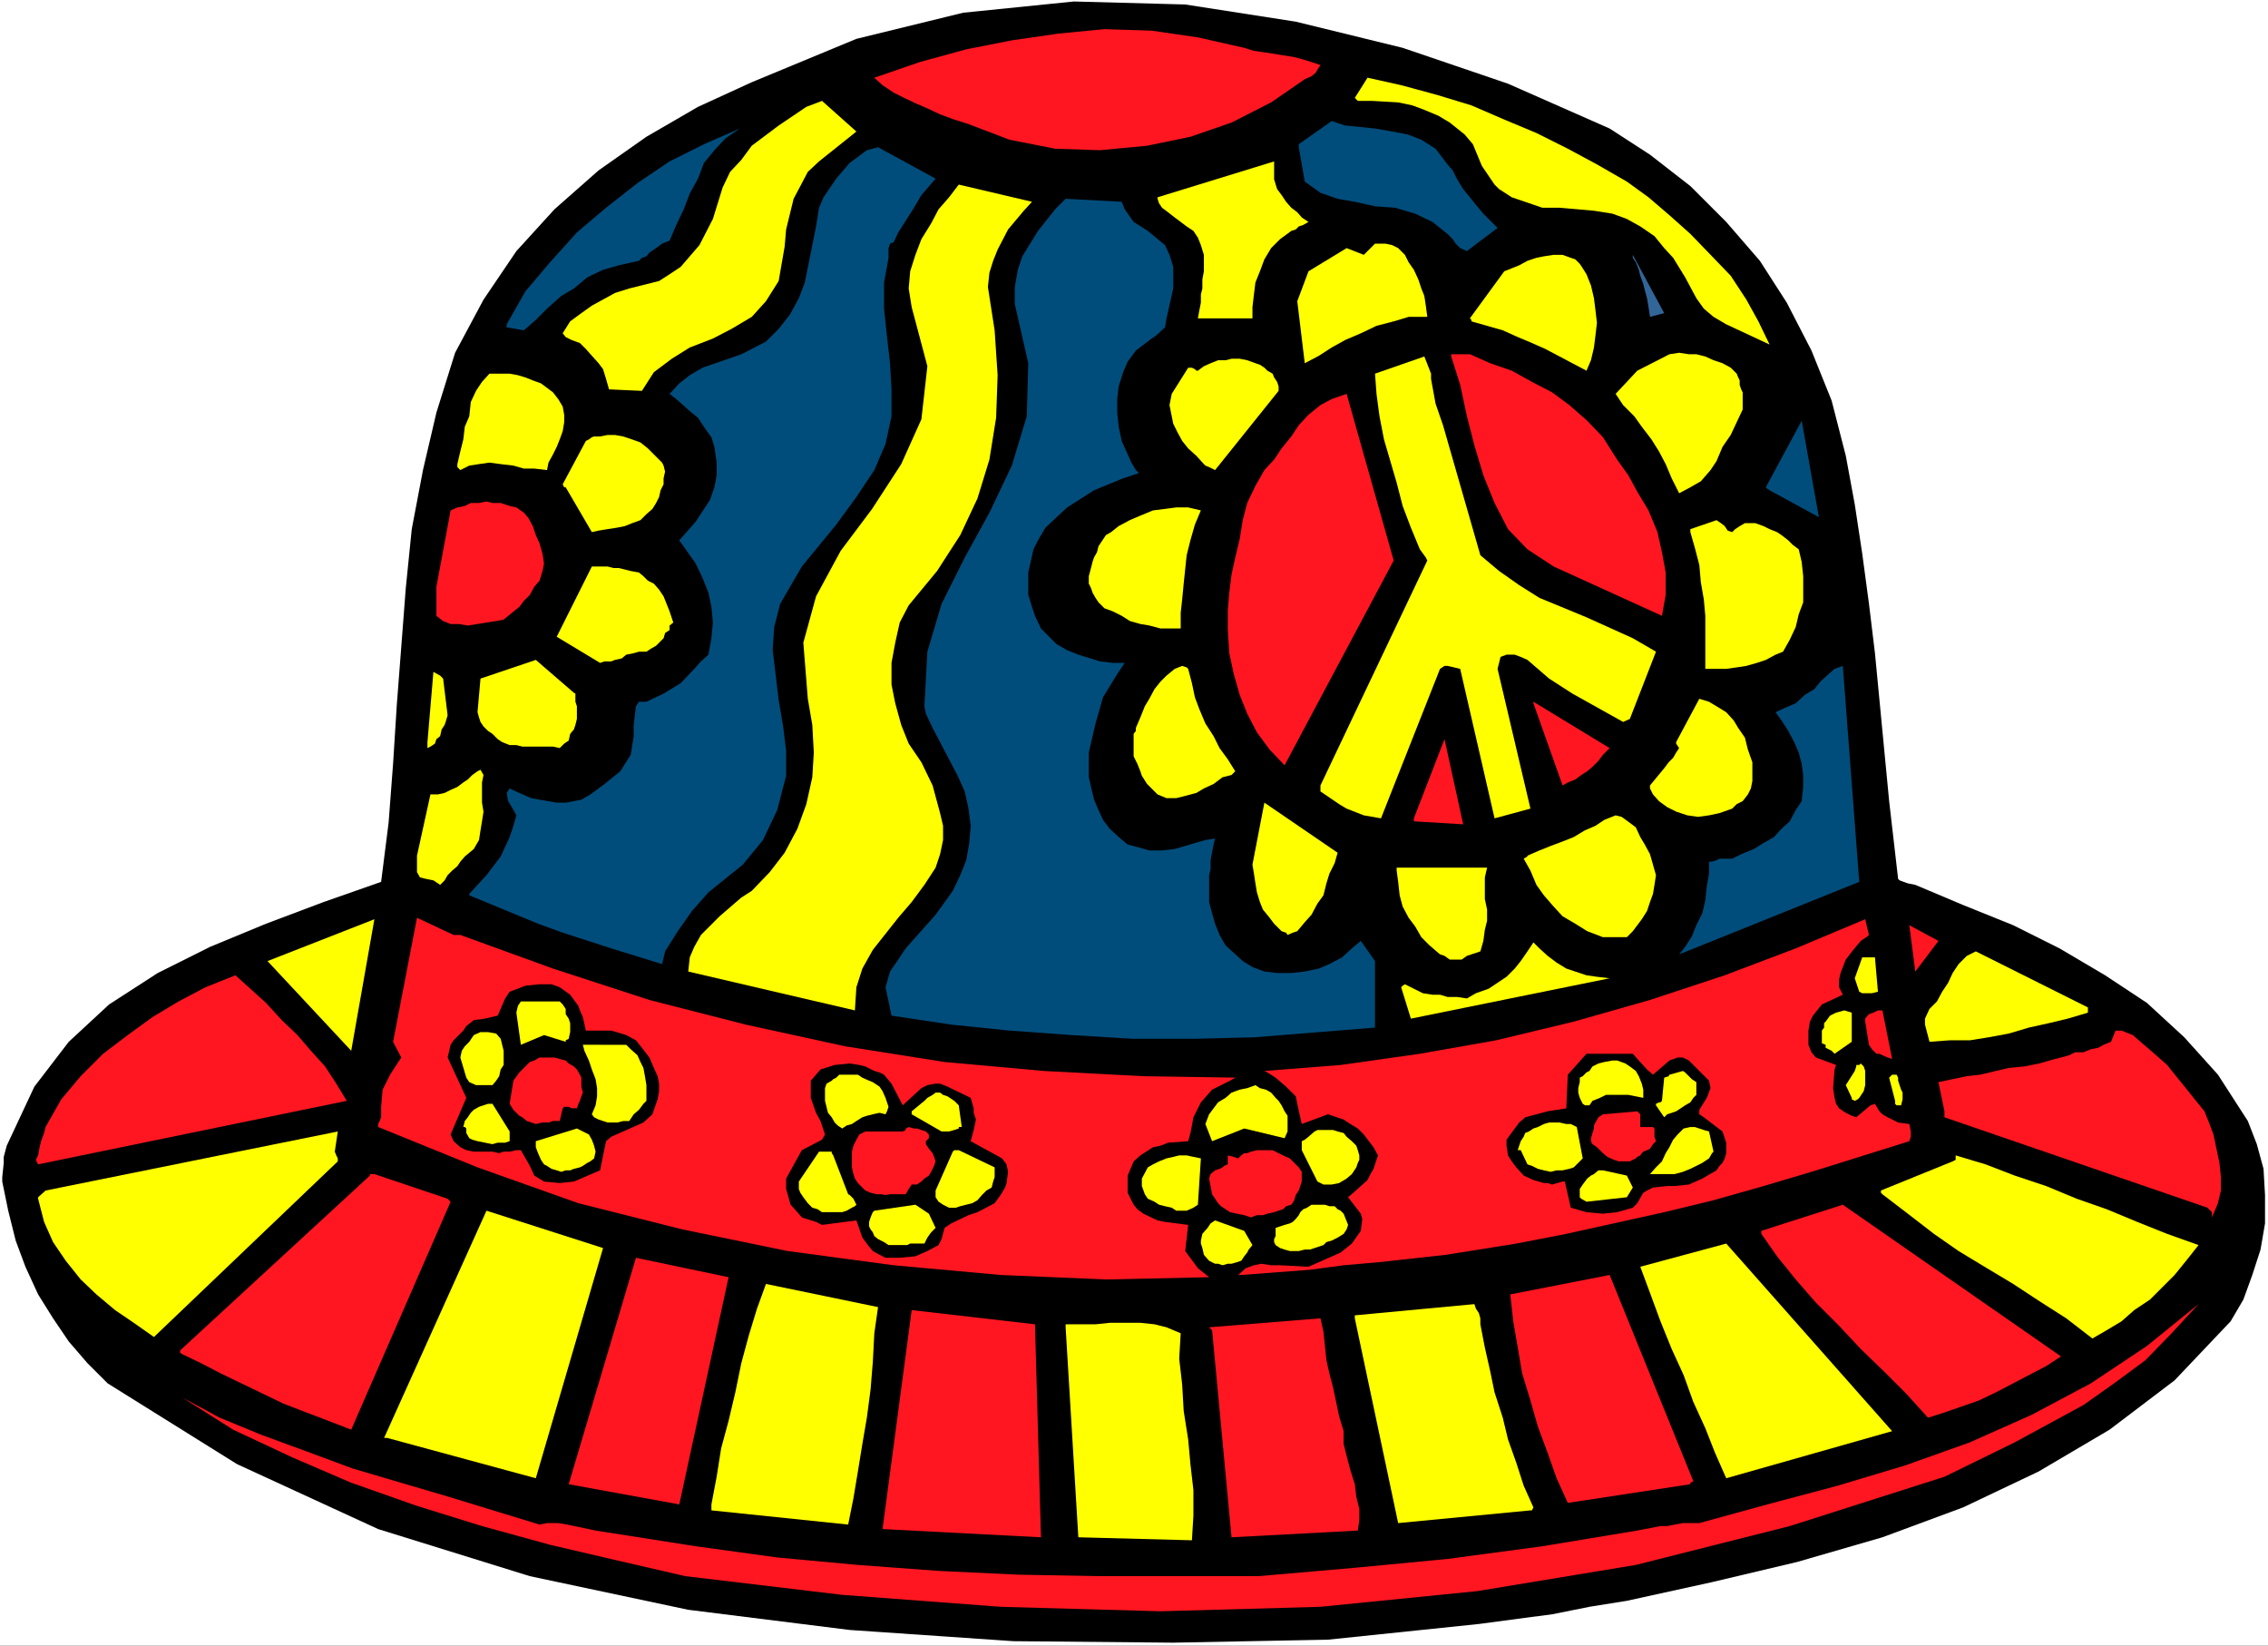
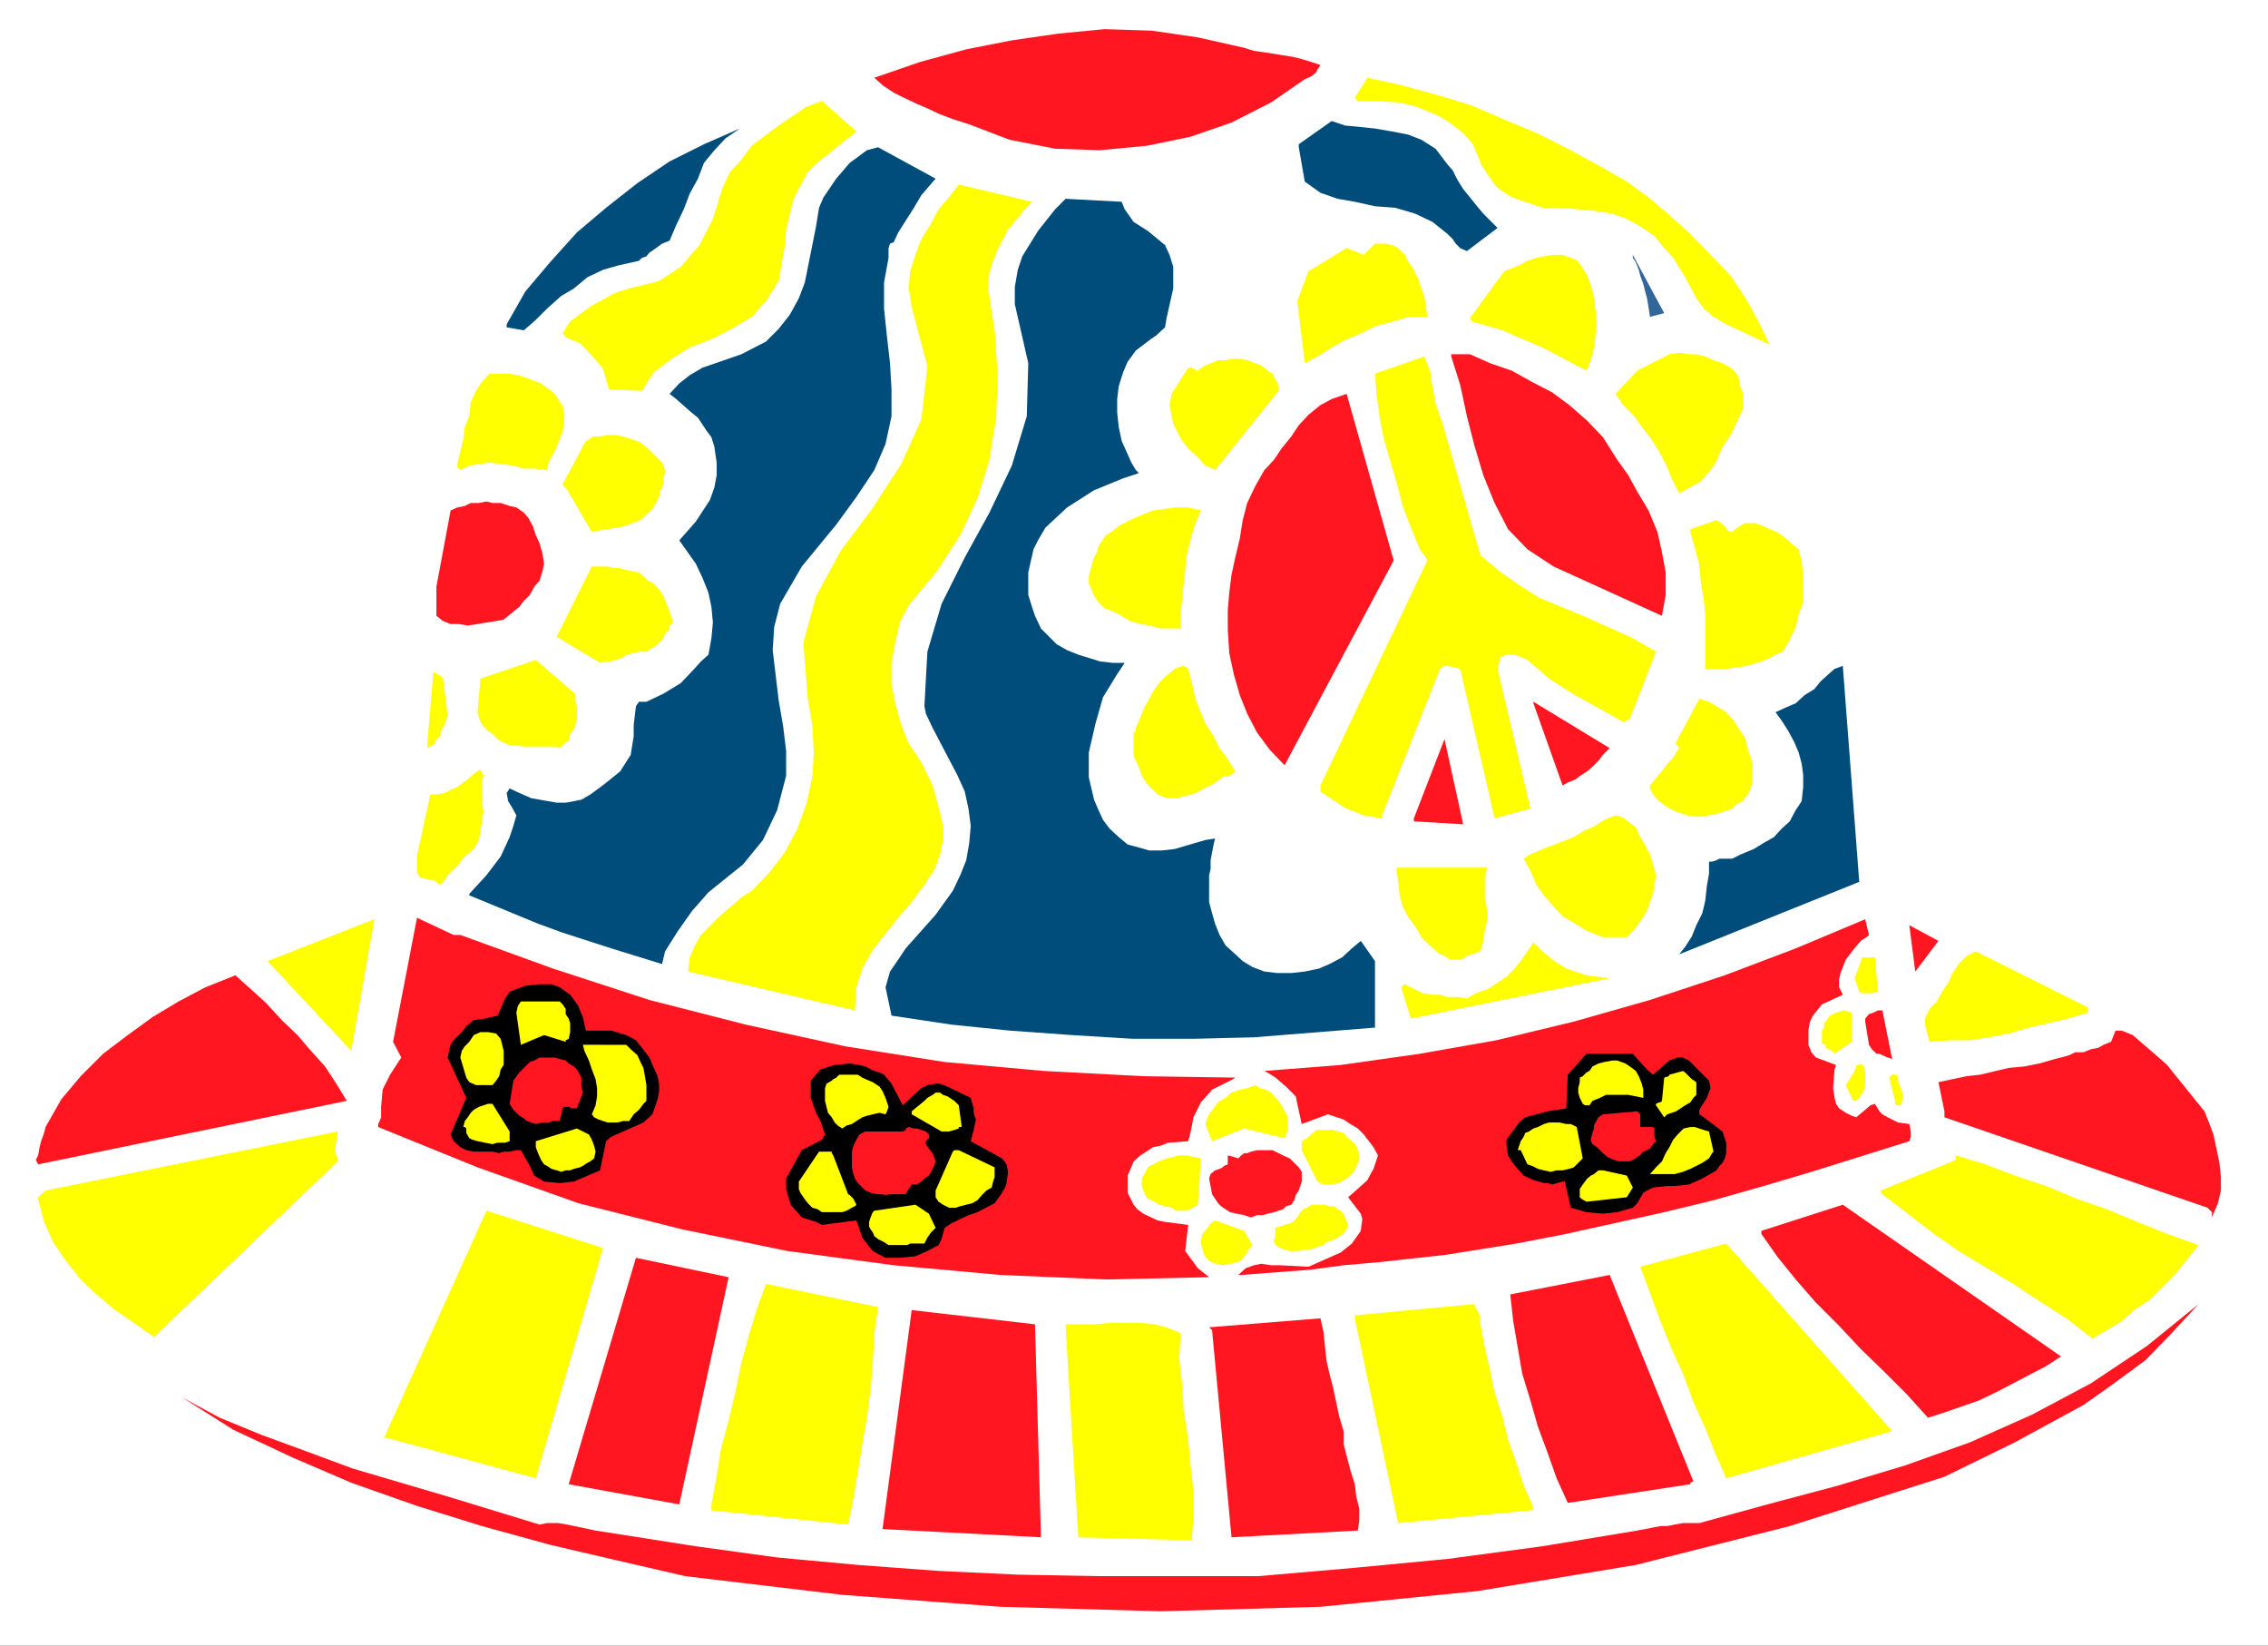
<svg xmlns="http://www.w3.org/2000/svg" xmlns:ns1="http://sodipodi.sourceforge.net/DTD/sodipodi-0.dtd" xmlns:ns2="http://www.inkscape.org/namespaces/inkscape" version="1.0" width="129.766mm" height="94.138mm" id="svg91" ns1:docname="Hat 112.wmf">
  <rect width="100%" height="100%" fill="#333333" stroke="none" />
  <ns1:namedview id="namedview91" pagecolor="#ffffff" bordercolor="#000000" borderopacity="0.25" ns2:showpageshadow="2" ns2:pageopacity="0.0" ns2:pagecheckerboard="0" ns2:deskcolor="#d1d1d1" ns2:document-units="mm" />
  <defs id="defs1">
    <pattern id="WMFhbasepattern" patternUnits="userSpaceOnUse" width="6" height="6" x="0" y="0" />
  </defs>
  <path style="fill:#ffffff;fill-opacity:1;fill-rule:evenodd;stroke:none" d="M 0,355.799 H 490.455 V 0 H 0 Z" id="path1" />
-   <path style="fill:#000000;fill-opacity:1;fill-rule:evenodd;stroke:none" d="m 0.485,255.458 1.293,6.302 1.616,6.463 2.101,5.655 2.747,5.978 3.232,5.171 3.394,5.009 4.04,4.686 4.363,4.363 27.957,17.451 30.542,14.057 32.805,10.18 34.259,7.271 34.906,4.363 35.39,2.424 34.582,0.323 33.451,-0.646 32.643,-3.393 15.837,-2.101 8.08,-1.616 8.08,-1.293 18.422,-4.04 18.422,-4.363 18.422,-5.332 17.453,-6.463 16.322,-7.756 15.352,-9.048 14.059,-10.664 12.12,-12.765 2.747,-4.686 1.939,-5.332 1.778,-5.494 0.97,-5.655 v -6.14 l -0.323,-5.655 -1.454,-5.332 -1.939,-5.009 -6.464,-10.018 -7.272,-8.079 -8.08,-7.433 -9.05,-5.978 -9.858,-5.817 -10.019,-5.009 -10.827,-4.363 -10.342,-4.363 -1.616,-0.323 -1.778,-0.646 -0.323,-0.323 -1.939,-16.804 -3.07,-31.993 -1.293,-10.664 -1.454,-10.826 -1.616,-10.664 -1.939,-10.503 -3.07,-11.957 -4.363,-10.826 -5.333,-10.341 -5.818,-9.048 -7.272,-8.402 -7.757,-7.756 -8.726,-6.786 -8.726,-5.655 L 326.108,18.097 303.323,10.341 280.214,4.686 256.297,0.969 232.219,0.323 208.302,2.747 l -23.109,5.655 -22.624,9.372 -11.635,5.332 -11.15,6.463 -10.342,7.271 -9.534,8.402 -8.242,9.048 -7.11,10.503 -6.141,11.472 -4.04,12.926 -2.909,12.442 -2.424,12.765 -1.293,12.765 -1.939,25.206 -0.808,12.765 -0.97,12.765 -1.616,12.765 -12.443,4.363 -12.443,4.686 -12.12,5.009 -11.312,5.655 -10.504,6.786 -8.726,8.079 -7.434,9.695 -5.979,12.765 -0.646,2.424 v 1.293 l -0.323,3.07 z" id="path2" />
  <path style="fill:#ff1620;fill-opacity:1;fill-rule:evenodd;stroke:none" d="m 8.242,249.802 -0.485,0.969 0.485,0.969 66.741,-13.734 -2.262,-3.716 -2.424,-3.716 -3.07,-3.393 -2.909,-3.393 -3.394,-3.232 -3.394,-3.716 -3.394,-3.07 -3.232,-2.908 -6.464,2.585 -5.818,3.07 -5.656,3.393 -5.333,3.878 -5.333,4.04 -4.848,4.847 -4.202,5.009 -3.394,5.978 -0.323,1.293 -0.646,1.777 -0.323,1.293 z" id="path3" />
  <path style="fill:#ffff00;fill-opacity:1;fill-rule:evenodd;stroke:none" d="m 8.242,259.174 1.293,5.009 1.939,4.363 2.747,4.04 3.232,4.039 3.394,3.232 4.04,3.393 4.04,2.747 4.363,3.07 39.754,-37.971 v -0.323 -0.323 l -0.323,-0.646 -0.323,-0.808 0.646,-4.363 -63.186,12.765 -1.616,1.454 z" id="path4" />
-   <path style="fill:#ff1620;fill-opacity:1;fill-rule:evenodd;stroke:none" d="m 39.43,292.783 4.04,1.939 4.363,2.262 4.363,2.101 4.686,2.262 4.363,2.101 5.01,1.939 4.686,1.777 5.01,1.939 21.493,-49.282 -0.323,-0.323 -0.323,-0.323 -15.837,-5.332 H 80.638 79.992 v 0.323 l -41.046,37.81 v 0.485 z" id="path5" />
  <path style="fill:#ff1620;fill-opacity:1;fill-rule:evenodd;stroke:none" d="m 39.43,302.154 10.989,6.948 12.766,5.978 12.766,5.494 14.221,5.009 14.059,4.363 14.706,4.04 14.544,3.393 14.706,3.393 33.936,4.04 34.259,2.585 34.582,0.969 34.582,-0.969 33.936,-3.393 34.259,-5.655 33.29,-8.402 33.451,-10.664 15.19,-7.433 14.867,-8.079 6.626,-4.686 6.787,-5.009 5.656,-5.817 5.818,-6.302 -11.15,9.048 -12.12,8.079 -12.766,6.786 -13.413,5.978 -14.059,5.009 -14.544,4.363 -15.19,4.04 -14.706,4.039 h -3.555 l -1.778,0.323 -1.616,0.323 h -1.454 l -5.01,0.969 -20.523,3.393 -20.523,2.747 -20.362,1.939 -20.523,1.777 h -17.13 -17.453 l -17.453,-0.323 -17.13,-0.808 -17.453,-1.293 -17.453,-1.616 -17.614,-2.424 -21.654,-3.393 -6.141,-1.293 -1.939,-0.323 h -2.424 l -1.616,0.323 -19.554,-5.978 -20.846,-6.14 -10.019,-3.716 -9.696,-3.555 -9.05,-3.716 z" id="path6" />
  <path style="fill:#ffff00;fill-opacity:1;fill-rule:evenodd;stroke:none" d="m 57.853,207.792 18.099,19.39 5.01,-28.438 z" id="path7" />
  <path style="fill:#ff1620;fill-opacity:1;fill-rule:evenodd;stroke:none" d="m 81.77,243.662 21.493,8.725 21.816,7.756 22.462,5.655 22.786,4.686 22.947,3.07 23.109,2.101 22.786,0.969 22.301,-0.485 -2.424,-1.939 -2.747,-3.716 0.646,-5.655 -5.01,-0.646 -1.616,-0.323 -3.07,-1.454 -1.293,-0.969 -0.808,-0.969 -1.293,-2.585 v -1.454 -2.262 l 0.485,-1.131 0.808,-1.939 1.454,-1.293 2.747,-1.777 1.616,-0.323 1.616,-0.646 4.363,-0.323 0.485,-1.777 0.323,-1.616 0.323,-1.777 1.616,-3.232 2.424,-2.747 3.878,-1.939 1.131,-0.646 h 1.293 l -21.17,-0.323 -21.493,-1.131 -21.493,-1.939 -21.493,-3.393 -21.493,-4.686 -20.846,-5.332 -20.846,-6.786 -20.038,-7.271 h -1.454 l -7.918,-3.716 -5.171,26.822 1.778,3.393 -0.646,0.969 -1.778,2.747 -1.616,3.232 -0.323,3.716 v 2.262 l -0.323,0.808 -0.323,0.646 z" id="path8" />
  <path style="fill:#ffff00;fill-opacity:1;fill-rule:evenodd;stroke:none" d="m 83.709,310.88 32.158,8.725 14.544,-49.767 -25.21,-8.079 -22.139,49.12 h 0.323 z" id="path9" />
  <path style="fill:#ffff00;fill-opacity:1;fill-rule:evenodd;stroke:none" d="m 90.173,185.009 v 3.555 l 0.646,1.131 1.293,0.323 1.616,0.323 1.454,0.969 0.97,-0.969 0.646,-1.131 0.97,-0.969 1.131,-0.969 0.646,-0.969 0.97,-1.131 0.97,-0.808 0.97,-0.808 1.131,-1.939 0.323,-2.101 0.323,-1.939 0.323,-2.101 -0.323,-1.939 v -2.101 -2.262 l 0.323,-1.616 -0.646,-1.131 -0.646,0.323 -1.131,0.808 -0.97,0.969 -0.97,0.646 -1.293,0.969 -1.454,0.646 -1.293,0.646 -1.454,0.323 h -1.616 z" id="path10" />
  <path style="fill:#ffff00;fill-opacity:1;fill-rule:evenodd;stroke:none" d="m 92.435,160.449 v 0.646 0.646 l 0.646,-0.323 0.97,-0.646 0.323,-0.969 0.808,-0.646 0.323,-1.454 0.646,-0.969 0.323,-0.969 0.323,-1.131 -0.97,-7.917 -0.646,-0.646 -1.454,-0.808 z" id="path11" />
  <path style="fill:#ff1620;fill-opacity:1;fill-rule:evenodd;stroke:none" d="m 94.374,126.84 v 6.302 l 1.454,1.131 1.616,0.646 h 1.778 l 1.939,0.323 2.101,-0.323 1.939,-0.323 2.101,-0.323 1.616,-0.323 1.778,-1.454 1.616,-1.293 0.97,-1.293 1.293,-1.293 0.97,-1.777 1.131,-1.293 0.646,-2.101 0.323,-1.616 -0.323,-2.101 -0.646,-2.262 -0.808,-1.777 -0.646,-1.939 -0.97,-1.777 -0.97,-1.131 -1.616,-1.131 -1.454,-0.323 -1.939,-0.646 h -1.778 l -1.293,-0.323 -1.616,0.323 h -1.778 l -1.293,0.646 -1.616,0.323 -1.454,0.646 z" id="path12" />
  <path style="fill:#000000;fill-opacity:1;fill-rule:evenodd;stroke:none" d="m 96.798,228.635 4.04,8.725 -3.394,7.917 0.646,1.454 1.454,1.293 1.293,0.646 1.616,0.323 h 4.04 l 1.454,0.323 0.97,-0.323 h 1.293 l 1.454,-0.323 h 0.97 l 1.939,3.393 0.97,2.101 2.101,1.293 3.394,0.323 3.07,-0.323 5.656,-2.424 1.293,-6.302 1.131,-0.969 6.949,-3.07 1.939,-1.777 1.131,-3.232 0.323,-1.777 v -1.616 l -0.323,-1.616 -0.808,-1.777 -0.97,-2.262 -1.616,-2.101 -1.293,-1.616 -2.101,-1.131 -3.232,-0.969 h -2.101 -3.394 l -0.646,-2.908 -0.646,-1.454 -0.323,-0.969 -1.778,-2.424 -2.262,-1.616 -1.778,-0.646 h -1.293 -1.293 l -3.07,0.323 -3.394,1.293 -0.97,1.454 -1.616,3.716 -2.747,0.646 -2.424,0.323 -1.616,1.293 -0.646,0.969 -2.101,2.101 -0.646,0.969 z" id="path13" />
  <path style="fill:#ffff00;fill-opacity:1;fill-rule:evenodd;stroke:none" d="m 98.899,100.341 v 0.646 l 0.646,0.646 1.939,-0.969 2.101,-0.323 2.262,-0.323 2.424,0.323 2.747,0.323 2.262,0.646 h 2.262 l 2.747,0.323 0.323,-1.616 0.97,-1.777 0.808,-1.616 0.646,-1.616 0.646,-1.777 0.323,-1.939 v -1.616 l -0.323,-1.777 -0.97,-1.616 -1.131,-1.454 -1.293,-0.969 -1.293,-0.969 -1.778,-0.646 -1.616,-0.646 -1.616,-0.485 -1.778,-0.323 h -1.293 -0.97 -1.454 -0.646 l -1.616,1.777 -1.293,1.939 -1.131,2.424 -0.323,3.07 -0.97,2.262 -0.323,2.747 -0.646,2.585 z" id="path14" />
  <path style="fill:#ffff00;fill-opacity:1;fill-rule:evenodd;stroke:none" d="m 99.545,228.635 1.293,4.363 0.646,0.969 1.454,0.646 h 0.646 0.97 0.97 0.97 l 0.808,-0.969 0.646,-0.969 0.323,-1.454 0.646,-0.969 v -1.616 -1.454 l -0.323,-1.293 -0.323,-1.293 -0.97,-1.131 -1.778,-0.323 h -1.616 l -1.454,0.646 -0.97,1.454 -0.97,0.969 -0.646,0.969 z" id="path15" />
  <path style="fill:#ffff00;fill-opacity:1;fill-rule:evenodd;stroke:none" d="m 100.838,243.986 v 0.969 l 0.646,1.131 0.646,0.323 1.131,0.323 1.616,0.323 1.616,0.323 1.131,-0.323 h 0.646 0.97 l 0.97,-0.323 v -0.323 -0.323 -0.808 -0.646 l -3.717,-5.978 h -0.97 l -0.97,0.323 -0.97,0.323 -1.131,0.646 -0.646,0.646 -0.646,0.969 -0.646,0.808 -0.323,1.293 h 0.323 z" id="path16" />
  <path style="fill:#004d7c;fill-opacity:1;fill-rule:evenodd;stroke:none" d="m 101.485,193.573 14.867,6.14 5.333,1.939 10.504,3.393 10.989,3.393 0.646,-2.747 2.747,-4.363 3.07,-4.363 3.555,-4.04 5.01,-4.039 2.424,-1.939 4.363,-5.332 3.07,-6.463 0.97,-3.716 0.97,-3.716 v -5.332 l -0.646,-5.332 -0.97,-5.655 -1.293,-10.826 0.323,-5.009 1.293,-5.009 4.686,-8.079 7.434,-9.048 4.363,-5.978 3.878,-5.817 2.424,-5.655 1.293,-5.978 v -5.817 l -0.323,-5.655 -0.646,-5.655 -0.646,-6.14 v -5.655 l 0.97,-5.332 v -1.131 -0.969 l 0.323,-0.969 0.808,-0.323 0.97,-2.101 3.394,-5.332 1.616,-2.747 3.07,-3.555 -12.443,-6.786 -2.424,0.646 -3.717,2.747 -2.909,3.393 -2.747,4.039 -0.97,2.262 -0.646,4.039 -0.808,4.039 -1.616,8.079 -1.293,3.393 -1.939,3.555 -2.424,3.07 -2.747,2.747 -5.333,2.747 -8.403,2.908 -2.747,1.616 -2.262,1.777 -2.101,2.262 1.454,1.131 2.909,2.585 1.778,1.454 1.939,2.908 0.97,1.293 0.646,2.101 0.485,3.393 v 2.747 l -0.485,2.585 -0.97,2.747 -3.07,4.686 -3.555,4.04 3.555,5.009 1.454,3.07 1.293,3.232 0.646,3.07 0.323,3.393 -0.323,3.393 -0.646,3.555 -1.616,1.454 -1.454,1.616 -2.909,3.07 -3.717,2.262 -3.717,1.777 h -1.616 l -0.646,0.969 -0.485,4.04 v 2.424 l -0.646,4.039 -2.262,3.555 -3.394,2.747 -3.07,2.262 -1.939,1.131 -1.616,0.323 -1.778,0.323 h -1.939 l -5.494,-0.969 -2.586,-1.131 -2.101,-0.969 -0.646,0.969 0.323,1.777 0.808,1.293 0.97,1.777 -0.646,2.262 -0.808,2.424 -1.939,4.201 -3.07,4.04 -3.717,4.039 z" id="path17" />
  <path style="fill:#ffff00;fill-opacity:1;fill-rule:evenodd;stroke:none" d="m 103.262,153.986 0.323,1.131 0.323,0.969 0.646,0.969 0.97,0.969 0.97,0.646 1.131,1.131 0.97,0.646 1.616,0.646 h 1.454 l 1.293,0.323 h 1.616 1.293 1.454 0.97 1.293 l 1.454,0.323 0.97,-0.969 0.97,-0.646 0.323,-1.454 0.808,-0.969 0.323,-0.969 0.323,-1.293 v -1.777 -0.969 l -0.323,-0.969 v -0.646 -1.131 l -0.323,-0.162 -8.242,-7.11 -11.958,4.04 z" id="path18" />
  <path style="fill:#004d7c;fill-opacity:1;fill-rule:evenodd;stroke:none" d="m 109.565,70.772 3.717,0.646 2.586,-2.262 2.424,-2.424 3.07,-2.747 2.747,-1.616 2.909,-2.424 3.394,-1.616 3.394,-0.969 4.363,-0.969 0.646,-0.646 0.97,-0.323 0.646,-0.808 0.97,-0.646 1.778,-1.293 1.616,-0.646 1.454,-3.393 1.616,-3.393 1.293,-3.393 1.778,-3.232 1.293,-3.393 2.262,-2.747 2.424,-2.585 3.07,-2.101 -7.757,3.393 -7.434,3.716 -6.949,4.686 -6.787,5.332 -6.302,5.332 -5.818,6.463 -5.333,6.302 -4.04,7.11 z" id="path19" />
  <path style="fill:#ff1620;fill-opacity:1;fill-rule:evenodd;stroke:none" d="m 110.211,238.653 0.808,1.293 1.293,1.293 0.646,0.323 0.97,0.808 0.97,0.323 0.97,0.323 1.454,-0.323 h 1.293 l 0.97,-0.323 h 1.454 l 0.646,-2.747 0.323,-0.323 h 0.97 l 0.646,0.323 h 1.131 l 0.323,-0.969 0.323,-0.646 0.323,-0.969 0.323,-0.808 -0.323,-1.293 v -0.969 -0.969 l -0.323,-0.646 -0.646,-1.131 -0.646,-0.646 -1.131,-0.646 -0.646,-0.646 -1.293,-0.323 -1.131,-0.323 h -1.293 -0.97 -0.97 l -1.131,0.646 -0.97,0.323 -0.97,0.969 -1.293,1.293 -1.293,1.777 z" id="path20" />
  <path style="fill:#ffff00;fill-opacity:1;fill-rule:evenodd;stroke:none" d="m 111.665,218.941 0.97,6.948 5.01,-2.101 4.686,1.454 v -0.323 l 0.646,-0.323 0.323,-1.454 v -0.969 -0.969 l -0.323,-0.969 -0.646,-0.969 v -1.131 l -0.646,-0.969 -0.646,-0.646 h -8.403 l -0.646,0.969 z" id="path21" />
  <path style="fill:#ffff00;fill-opacity:1;fill-rule:evenodd;stroke:none" d="m 115.867,246.732 v 1.293 l 0.485,1.293 0.646,1.454 0.646,0.969 0.646,0.323 0.97,0.646 1.131,0.323 0.97,0.323 0.97,-0.323 h 0.97 l 0.808,-0.323 1.293,-0.323 0.646,-0.323 0.97,-0.646 0.646,-0.323 0.808,-0.646 0.323,-1.454 -0.323,-1.293 -0.485,-1.293 -0.646,-1.131 -2.586,-1.293 z" id="path22" />
  <path style="fill:#ffff00;fill-opacity:1;fill-rule:evenodd;stroke:none" d="m 120.392,137.666 9.373,5.655 0.97,-0.323 h 1.454 l 0.808,-0.323 1.454,-0.323 0.97,-0.808 1.616,-0.323 1.131,-0.323 h 1.616 l 0.97,-0.646 1.131,-0.646 0.97,-0.969 0.646,-0.646 0.323,-1.131 0.97,-0.646 v -0.969 l 0.808,-0.646 -0.808,-2.424 -0.646,-1.616 -0.646,-1.616 -0.97,-1.454 -1.131,-1.293 -1.293,-0.646 -0.97,-0.969 -0.97,-0.808 -1.778,-0.323 -1.293,-0.323 -1.293,-0.323 h -1.131 l -1.293,-0.323 h -1.293 -1.293 -0.808 z" id="path23" />
  <path style="fill:#ffff00;fill-opacity:1;fill-rule:evenodd;stroke:none" d="m 122.331,72.873 1.293,0.646 1.778,0.646 1.293,1.293 1.293,1.454 1.454,1.616 0.97,1.293 0.646,2.101 0.646,2.262 7.11,0.323 2.586,-4.039 3.878,-2.908 3.878,-2.424 5.01,-1.939 4.04,-2.101 4.363,-2.585 3.07,-3.393 2.747,-4.363 1.293,-7.433 0.323,-3.716 1.616,-6.625 1.454,-2.747 1.616,-3.07 2.424,-2.262 8.08,-6.463 -7.434,-6.625 -3.394,1.293 -5.979,4.039 -5.818,4.363 -2.262,3.07 -2.424,2.585 -1.616,3.393 -2.101,6.786 -2.909,5.655 -4.04,4.686 -2.424,1.616 -2.262,1.454 -6.464,1.616 -3.07,0.969 -5.01,2.747 -2.262,1.616 -2.424,1.777 -1.616,2.585 z" id="path24" />
  <path style="fill:#ffff00;fill-opacity:1;fill-rule:evenodd;stroke:none" d="m 122.331,105.35 5.656,9.695 1.454,-0.323 1.939,-0.323 2.101,-0.323 1.616,-0.323 1.616,-0.646 1.778,-0.646 1.293,-1.293 1.293,-1.131 0.808,-1.293 0.646,-1.293 0.323,-1.454 0.646,-1.293 v -1.293 l 0.323,-1.454 -0.323,-1.293 -0.323,-0.646 -1.778,-1.777 -1.293,-1.293 -1.616,-1.293 -1.778,-0.646 -1.939,-0.646 -1.778,-0.323 h -1.616 l -1.616,0.323 h -1.293 l -0.485,0.162 -0.646,0.485 -0.646,0.323 -5.01,9.372 0.323,0.646 z" id="path25" />
  <path style="fill:#ff1620;fill-opacity:1;fill-rule:evenodd;stroke:none" d="m 122.977,320.898 23.917,4.363 10.666,-49.12 -20.038,-4.201 z" id="path26" />
  <path style="fill:#ffff00;fill-opacity:1;fill-rule:evenodd;stroke:none" d="m 126.048,225.889 0.323,1.293 0.97,2.101 0.646,1.939 0.808,2.101 0.323,1.939 v 1.777 l -0.323,1.939 -0.808,1.939 0.485,0.646 0.97,0.485 0.97,0.323 0.97,0.323 h 0.97 1.131 l 1.293,-0.323 h 1.293 l 0.97,-1.454 1.131,-0.969 0.97,-1.293 0.646,-0.646 v -1.777 -1.616 l -0.323,-1.939 -0.323,-1.777 -0.646,-1.293 -0.646,-1.454 -1.454,-1.293 -0.97,-0.969 h -0.97 -0.323 z" id="path27" />
  <path style="fill:#ffff00;fill-opacity:1;fill-rule:evenodd;stroke:none" d="m 148.833,210.054 36.037,8.402 0.323,-5.009 1.293,-4.039 2.262,-4.04 5.494,-6.948 2.909,-3.393 2.747,-3.716 2.424,-3.716 0.97,-2.908 0.646,-3.07 v -3.07 l -0.646,-2.747 -1.616,-5.978 -2.424,-5.009 -2.747,-4.04 -1.616,-4.039 -1.293,-4.686 -0.808,-4.039 v -4.686 l 0.808,-4.363 0.97,-4.363 1.939,-3.716 6.141,-7.433 5.01,-7.756 3.717,-7.917 2.586,-8.402 1.454,-9.048 0.323,-9.21 -0.646,-9.695 -1.454,-9.372 0.323,-3.07 0.808,-2.585 0.97,-2.424 2.262,-4.363 3.394,-4.039 1.778,-1.939 -15.837,-3.716 -2.101,2.747 -2.262,2.585 -1.616,3.07 -2.101,3.393 -1.293,3.393 -1.131,3.555 -0.323,3.716 0.646,4.039 3.394,12.765 -1.293,11.472 -4.363,9.695 -6.302,9.695 -6.787,9.048 -5.333,9.856 -2.747,10.018 0.97,12.118 0.97,5.655 0.323,5.978 -0.323,5.332 -1.293,5.817 -1.939,5.332 -2.747,5.171 -3.232,4.201 -3.878,4.039 -2.262,1.454 -4.686,4.04 -4.04,4.039 -1.454,2.585 -0.97,2.262 z" id="path28" />
  <path style="fill:#ffff00;fill-opacity:1;fill-rule:evenodd;stroke:none" d="m 153.843,325.26 v 0.323 0.969 l 29.573,3.07 1.131,-5.655 0.97,-5.817 0.97,-5.978 0.97,-5.655 0.808,-6.14 0.485,-5.978 0.323,-6.14 0.808,-5.655 -24.24,-5.009 -1.939,5.332 -1.778,5.817 -1.616,5.978 -1.293,6.302 -1.454,6.14 -1.616,5.978 -0.97,6.14 z" id="path29" />
  <path style="fill:#000000;fill-opacity:1;fill-rule:evenodd;stroke:none" d="m 170.003,254.811 v 2.262 l 0.323,1.131 0.646,2.262 1.454,1.616 0.97,1.131 3.07,0.969 1.293,0.646 7.434,-0.969 1.293,3.716 1.454,1.939 0.808,0.969 1.454,0.808 1.293,0.646 h 3.07 l 3.394,-0.323 2.586,-1.131 2.424,-1.293 0.323,-0.646 0.323,-0.646 0.646,-2.424 1.454,-0.969 3.717,-1.777 1.939,-0.646 3.717,-1.939 1.293,-1.777 0.97,-1.616 0.323,-0.969 0.323,-2.424 -0.323,-1.616 -0.97,-1.293 -6.787,-3.716 0.646,-2.424 0.485,-2.262 -0.485,-1.454 v -0.969 l -0.646,-2.262 -5.01,-2.424 -1.616,-0.646 h -0.97 l -1.778,0.323 -1.293,0.646 -4.04,3.716 -0.646,-1.293 -1.778,-3.393 -1.616,-1.939 -0.97,-0.485 -1.131,-0.323 -1.939,-0.969 -1.293,-0.323 -2.101,-0.323 -3.232,0.323 -3.07,0.969 -0.97,1.131 -1.131,1.293 v 1.939 1.777 l 1.131,3.232 0.97,1.777 0.97,2.908 -0.646,1.131 -4.363,2.262 z" id="path30" />
  <path style="fill:#ffff00;fill-opacity:1;fill-rule:evenodd;stroke:none" d="m 172.75,255.458 v 0.969 0.646 l 0.323,0.808 0.646,0.969 0.97,1.293 0.97,0.969 1.131,0.323 0.97,0.646 h 0.97 1.454 0.97 0.97 l 0.97,-0.323 1.131,-0.646 0.646,-0.323 0.323,-0.323 -0.323,-0.646 -0.323,-0.646 -0.808,-0.808 -0.323,-0.162 -3.232,-8.402 -0.323,-0.485 v -0.323 h -2.747 z" id="path31" />
  <path style="fill:#ffff00;fill-opacity:1;fill-rule:evenodd;stroke:none" d="m 178.406,235.26 v 1.454 1.293 l 0.323,1.293 0.323,1.293 0.808,0.969 0.646,1.131 0.646,0.646 0.97,0.646 0.97,-0.646 1.131,-0.323 0.97,-0.646 1.293,-0.808 0.97,-0.323 1.293,-0.323 1.454,-0.323 1.293,0.323 0.323,-0.646 0.323,-0.969 -0.323,-0.969 -0.323,-0.969 -0.646,-1.454 -0.646,-0.969 -1.454,-0.969 -0.808,-0.323 -1.454,-0.646 -0.97,-0.646 h -1.293 -1.454 -1.293 l -0.646,0.646 -0.646,0.323 -0.323,0.323 -1.131,0.646 z" id="path32" />
  <path style="fill:#ff1620;fill-opacity:1;fill-rule:evenodd;stroke:none" d="m 184.224,248.995 v 1.454 0.969 0.969 l 0.323,1.454 0.323,0.969 0.646,0.969 0.646,0.646 0.97,0.969 1.131,0.485 1.293,0.323 h 0.97 l 0.97,0.162 0.97,-0.162 h 1.454 0.97 0.97 l 0.646,-1.131 0.646,-0.969 h 1.131 l 0.97,-0.646 0.646,-0.646 0.97,-0.646 0.485,-0.808 0.323,-0.646 0.323,-0.646 0.323,-0.969 -0.323,-0.969 -0.323,-0.808 -0.808,-0.969 -0.646,-0.969 v -0.646 l 0.323,-0.323 0.323,-0.323 v -0.808 l -0.646,-0.646 -0.97,-0.323 -0.97,-0.323 h -0.646 l -1.131,-0.323 -0.646,0.323 v 0.323 l -0.646,0.323 h -8.08 l -1.293,0.646 -0.646,1.131 -0.646,1.293 z" id="path33" />
  <path style="fill:#ffff00;fill-opacity:1;fill-rule:evenodd;stroke:none" d="m 187.941,264.183 v 0.969 l 0.323,0.646 0.485,0.646 0.323,0.808 0.808,0.646 0.646,0.323 0.646,0.323 0.97,0.646 h 1.131 0.97 0.97 0.97 l 0.646,-0.323 h 1.131 0.97 0.97 l 0.323,-0.646 0.323,-0.646 0.808,-1.131 0.97,-0.969 -1.454,-3.07 -2.909,-1.939 -8.888,1.293 -0.323,0.323 -0.162,0.323 -0.323,0.808 z" id="path34" />
  <path style="fill:#ff1620;fill-opacity:1;fill-rule:evenodd;stroke:none" d="m 189.072,16.804 1.778,1.616 2.424,1.616 2.262,1.131 2.747,1.293 2.262,0.969 2.747,1.293 3.07,1.131 3.07,0.969 8.888,3.393 9.858,1.939 9.696,0.323 10.181,-0.969 9.373,-1.939 8.888,-3.07 8.565,-4.363 7.272,-5.009 1.454,-0.646 0.97,-0.808 0.323,-0.646 0.646,-0.969 -1.939,-0.646 -2.101,-0.646 -1.939,-0.485 -2.101,-0.323 -1.939,-0.323 -2.101,-0.323 -2.262,-0.323 L 269.064,10.341 259.045,8.079 249.025,6.625 238.845,6.302 228.825,7.271 218.806,8.725 208.949,10.664 198.929,13.411 Z" id="path35" />
  <path style="fill:#ff1620;fill-opacity:1;fill-rule:evenodd;stroke:none" d="m 190.849,330.592 34.259,1.777 -1.293,-46.05 -26.664,-3.07 z" id="path36" />
  <path style="fill:#004d7c;fill-opacity:1;fill-rule:evenodd;stroke:none" d="m 191.496,213.447 1.293,6.14 12.928,1.939 12.605,1.293 13.413,0.969 13.251,0.808 h 13.09 l 13.09,-0.323 26.179,-2.101 v -14.381 l -3.07,-4.363 -1.939,1.616 -2.101,1.939 -2.747,1.454 -2.262,0.969 -3.07,0.646 -2.909,0.323 h -3.07 l -2.747,-0.323 -2.586,-0.969 -2.101,-1.293 -1.939,-1.777 -1.778,-1.616 -1.293,-2.262 -0.97,-2.424 -0.646,-2.262 -0.646,-2.424 V 189.21 l 0.323,-1.293 v -1.939 l 0.646,-3.393 0.323,-1.293 -2.101,0.323 -6.626,1.939 -2.747,0.323 h -2.747 l -2.262,-0.646 -2.424,-0.646 -1.939,-1.616 -1.939,-1.777 -1.454,-1.939 -0.97,-2.101 -0.97,-2.262 -1.131,-4.847 v -5.332 l 1.454,-6.302 1.616,-5.655 3.07,-5.009 1.616,-2.424 h -2.586 l -2.747,-0.323 -4.686,-1.454 -2.424,-0.969 -2.262,-1.293 -1.616,-1.616 -1.778,-1.777 -1.293,-2.747 -0.646,-1.939 -0.808,-2.585 v -2.424 -2.424 l 1.131,-5.009 0.97,-1.939 1.616,-2.747 2.424,-2.262 2.262,-2.101 5.818,-3.716 6.302,-2.585 3.394,-1.131 -0.646,-0.646 -0.97,-1.616 -2.101,-4.686 -0.646,-3.07 -0.323,-3.07 v -2.908 l 0.323,-2.747 0.97,-3.07 0.97,-2.262 1.778,-2.424 3.394,-2.585 0.97,-0.646 1.939,-1.777 0.323,-1.939 1.454,-6.463 v -4.686 l -0.808,-2.585 -0.97,-2.101 -3.717,-3.07 -3.07,-1.939 -1.939,-2.747 -0.646,-1.616 -12.12,-0.646 -2.262,2.262 -3.717,4.686 -3.394,5.494 -0.97,2.908 -0.646,3.716 v 3.716 l 2.909,12.765 -0.323,11.472 -3.232,10.664 -4.848,10.18 -5.333,9.695 -5.01,10.018 -3.07,10.341 -0.646,11.795 0.323,1.616 1.454,3.07 5.333,10.18 1.616,3.555 0.808,3.716 0.485,3.716 -0.323,3.716 -0.646,3.716 -1.293,3.232 -1.616,3.393 -3.717,5.171 -6.464,7.271 -1.616,2.424 -1.778,2.585 z" id="path37" />
  <path style="fill:#ffff00;fill-opacity:1;fill-rule:evenodd;stroke:none" d="m 197.152,240.916 6.464,3.716 h 0.646 0.97 l 1.131,-0.323 0.97,-0.323 v -0.323 h 0.646 l -0.646,-4.686 -0.97,-0.969 -1.454,-0.969 -0.97,-0.323 -0.646,-0.485 h -0.97 l -0.646,0.485 -1.131,0.646 -0.646,0.646 -2.747,2.262 v 0.323 z" id="path38" />
  <path style="fill:#ffff00;fill-opacity:1;fill-rule:evenodd;stroke:none" d="m 202.323,257.397 v 0.485 0.323 0.646 l 0.646,0.969 0.97,0.646 1.293,0.646 h 1.454 l 0.97,-0.323 1.293,-0.323 1.293,-0.323 1.131,-0.646 0.97,-1.131 0.97,-0.969 1.131,-0.646 0.323,-1.293 0.323,-0.969 v -1.454 -0.646 l -7.757,-3.716 h -0.97 l -0.323,0.323 z" id="path39" />
  <path style="fill:#ffff00;fill-opacity:1;fill-rule:evenodd;stroke:none" d="m 230.441,286.966 2.747,45.404 24.563,0.646 0.323,-5.332 v -5.494 l -0.646,-5.655 -0.485,-5.332 -0.97,-6.14 -0.323,-5.655 -0.646,-5.655 0.323,-5.494 -3.07,-1.293 -2.586,-0.646 -3.07,-0.323 h -3.07 -3.555 l -3.07,0.323 h -3.394 -3.07 v 0.323 z" id="path40" />
  <path style="fill:#ffff00;fill-opacity:1;fill-rule:evenodd;stroke:none" d="m 235.451,124.578 v 0.969 0.646 l 0.485,0.969 0.323,0.969 0.646,1.131 0.646,0.969 0.646,0.646 0.646,0.646 1.778,0.646 1.939,0.969 1.778,1.131 2.262,0.646 1.939,0.323 2.424,0.646 h 1.939 2.424 v -3.393 l 0.323,-2.908 0.323,-3.393 0.323,-3.07 0.323,-3.07 0.808,-3.232 0.97,-3.393 1.293,-3.07 -2.747,-0.646 h -2.586 l -2.424,0.323 -2.586,0.323 -2.747,1.131 -2.262,0.969 -2.424,1.293 -1.616,1.293 -1.131,0.646 -0.97,1.454 -0.646,0.969 -0.323,1.293 -0.646,1.131 -0.323,0.969 -0.323,1.293 z" id="path41" />
  <path style="fill:#ffff00;fill-opacity:1;fill-rule:evenodd;stroke:none" d="m 245.147,160.449 v 1.293 1.777 l 0.808,1.616 0.646,1.616 0.323,0.969 1.131,1.777 0.97,0.969 1.293,1.293 1.939,0.808 h 2.101 l 1.939,-0.485 2.424,-0.646 1.616,-0.969 2.101,-0.969 1.939,-1.454 1.939,-0.485 0.485,-0.485 0.323,-0.323 -1.616,-2.585 -1.778,-2.424 -1.293,-2.585 -1.778,-2.747 -1.293,-3.07 -0.97,-2.585 -0.646,-3.07 -0.808,-3.07 -0.323,-0.323 -0.97,-0.323 -1.616,0.646 -1.778,1.454 -1.293,1.293 -1.293,1.616 -1.131,2.101 -0.97,1.616 -0.97,2.424 -0.97,2.262 v 0.646 l -0.485,0.646 v 1.131 z" id="path42" />
  <path style="fill:#ffff00;fill-opacity:1;fill-rule:evenodd;stroke:none" d="m 246.925,254.811 v 1.616 l 0.646,1.777 0.646,0.969 1.454,0.646 0.97,0.646 1.293,0.323 1.454,0.323 0.97,0.646 h 1.293 0.97 l 1.454,-0.646 0.97,-0.646 0.646,-10.018 -1.616,-0.323 -1.454,-0.323 h -1.616 l -1.293,0.323 -1.454,0.323 -1.616,0.646 -1.293,0.646 -1.131,0.646 z" id="path43" />
-   <path style="fill:#ffff00;fill-opacity:1;fill-rule:evenodd;stroke:none" d="m 250.318,42.98 0.323,0.969 0.646,0.969 1.293,0.969 1.454,1.131 1.293,0.969 1.293,0.969 1.454,0.969 0.97,1.454 0.646,1.616 0.646,2.101 v 1.939 1.616 l -0.323,1.777 v 1.939 l -0.323,1.293 v 1.777 l -0.323,1.616 -0.323,1.777 h 11.797 v -2.424 l 0.323,-2.747 0.323,-2.585 0.97,-2.424 0.97,-2.585 1.454,-2.424 1.939,-1.939 2.424,-1.777 0.97,-0.323 0.646,-0.646 0.97,-0.323 1.131,-0.646 -1.454,-0.969 -0.97,-1.131 -1.293,-0.969 -1.131,-1.293 -0.97,-1.454 -0.97,-1.293 -0.646,-2.101 v -1.616 -1.293 -0.969 l -25.21,7.756 z" id="path44" />
  <path style="fill:#ffff00;fill-opacity:1;fill-rule:evenodd;stroke:none" d="m 253.389,85.153 -0.485,2.424 0.485,2.424 0.323,1.616 0.97,1.939 0.97,1.777 1.293,1.616 1.778,1.616 1.616,1.777 0.323,0.323 0.808,0.323 0.646,0.323 0.646,0.323 13.736,-17.127 v -0.969 l -0.323,-0.969 -0.646,-0.969 -0.323,-0.808 -1.131,-0.646 -0.646,-0.646 -0.97,-0.646 -0.97,-0.323 -1.778,-0.646 -1.616,-0.323 h -1.778 l -1.293,0.323 h -1.616 l -1.616,0.646 -1.454,0.646 -1.293,0.969 h -0.323 l -0.323,-0.323 -0.646,-0.323 h -0.808 z" id="path45" />
  <path style="fill:#ffff00;fill-opacity:1;fill-rule:evenodd;stroke:none" d="m 259.691,268.223 v 0.646 l 0.323,0.969 0.323,1.454 1.131,1.293 0.646,0.323 0.646,0.323 h 0.646 l 0.97,0.323 1.131,-0.323 h 0.808 l 1.131,-0.323 0.97,-0.323 0.646,-0.969 0.646,-0.808 0.323,-0.646 0.808,-0.969 -1.778,-3.07 -6.302,-2.262 -0.97,0.646 -0.646,0.969 -1.131,1.293 z" id="path46" />
  <path style="fill:#ffff00;fill-opacity:1;fill-rule:evenodd;stroke:none" d="m 260.661,243.016 1.454,3.716 6.949,-2.747 8.726,2.101 0.646,-1.454 v -0.969 -1.293 -1.131 l -0.646,-0.969 -0.646,-1.293 -0.646,-0.969 -0.646,-0.646 -0.97,-1.131 -1.131,-0.646 -1.293,-0.323 -0.97,-0.646 -1.778,0.646 -1.616,0.323 -1.778,0.646 -1.293,1.131 -1.616,0.969 -0.97,1.293 -0.97,1.293 z" id="path47" />
  <path style="fill:#ff1620;fill-opacity:1;fill-rule:evenodd;stroke:none" d="m 261.469,254.811 0.646,3.393 0.646,0.969 0.646,0.969 0.646,0.646 0.97,0.646 0.97,0.646 1.454,0.323 1.616,0.323 1.454,0.485 1.293,-0.485 h 1.293 l 0.97,-0.323 1.454,-0.323 0.97,-0.323 0.97,-0.323 0.646,-0.646 1.131,-0.323 0.646,-0.969 0.323,-1.131 0.646,-0.969 0.323,-0.969 0.323,-0.969 v -0.969 -1.131 l -0.646,-0.969 -0.97,-0.969 -0.97,-0.969 -1.454,-0.646 -0.97,-0.485 -1.293,-0.646 h -1.778 -1.616 l -1.293,0.323 -0.808,0.323 h -0.646 l -0.646,0.485 -0.646,0.646 -0.97,-0.323 -1.293,-0.323 v 0.969 0.969 l -0.808,0.323 -0.323,0.323 -0.646,0.323 -0.97,0.323 -0.97,0.808 z" id="path48" />
  <path style="fill:#ff1620;fill-opacity:1;fill-rule:evenodd;stroke:none" d="m 262.115,287.612 4.202,44.758 27.31,-1.454 0.323,-2.262 v -2.424 l -0.646,-2.585 -0.323,-2.747 -0.97,-3.07 -0.808,-3.07 -0.646,-2.585 v -2.747 l -0.97,-3.232 -0.646,-3.07 -0.646,-3.07 -0.808,-3.07 -0.646,-2.908 -0.323,-3.07 -0.323,-3.07 -0.646,-2.908 -24.078,1.939 0.323,0.323 z" id="path49" />
  <path style="fill:#ff1620;fill-opacity:1;fill-rule:evenodd;stroke:none" d="m 265.509,131.849 v 4.363 l 0.323,5.009 0.97,4.524 1.293,4.524 1.616,4.04 2.101,4.04 2.747,3.716 3.232,3.393 23.594,-44.273 -10.181,-36.032 -3.232,1.131 -2.424,1.293 -2.586,2.101 -2.101,2.262 -1.616,2.424 -2.101,2.585 -1.616,2.424 -2.101,2.262 -1.939,3.393 -1.778,3.716 -0.97,3.716 -0.646,4.04 -0.97,4.039 -0.808,3.716 -0.485,3.878 z" id="path50" />
  <path style="fill:#ff1620;fill-opacity:1;fill-rule:evenodd;stroke:none" d="m 268.417,275.655 14.867,-1.131 7.272,-0.969 7.434,-0.646 14.706,-1.616 15.19,-2.424 10.827,-2.101 21.17,-4.686 10.666,-2.585 10.827,-3.07 10.342,-3.07 10.342,-3.232 10.827,-3.393 0.323,-0.969 v -1.131 l -0.323,-1.616 -2.424,-0.323 -2.262,-1.131 -1.131,-0.646 -0.646,-0.646 -0.97,-1.616 -0.97,0.323 -1.131,0.969 -1.939,1.616 -0.97,-0.323 -1.293,-0.646 -1.454,-0.969 -0.646,-0.969 -0.323,-1.293 -0.323,-2.101 0.323,-4.039 0.323,-0.969 -4.363,-1.616 -0.97,-1.131 -0.646,-1.616 v -3.07 l 0.323,-1.939 0.646,-1.293 1.939,-2.424 4.525,-2.101 -0.808,-1.616 v -1.616 l 0.323,-1.454 1.131,-2.908 1.616,-2.101 1.616,-1.939 1.454,-0.969 0.323,-0.323 -0.808,-3.393 -15.029,6.302 -15.352,5.817 -16.16,5.332 -16.483,4.686 -16.806,4.039 -16.483,2.908 -17.13,2.424 -16.483,1.293 0.646,0.323 1.778,1.131 2.262,1.939 2.101,2.101 0.323,1.616 0.646,2.908 0.323,1.454 5.656,-2.101 3.394,1.131 1.454,0.969 1.616,0.969 1.293,1.293 2.101,2.747 0.97,1.777 -0.97,2.908 -0.646,1.131 -0.646,1.293 -3.07,2.747 -1.131,0.969 2.747,3.555 0.323,1.131 -0.323,2.585 -1.939,2.747 -2.424,1.939 -6.949,3.07 -6.141,-0.323 h -1.939 l -2.101,-0.323 -1.616,0.323 -1.778,0.646 -1.616,1.454 z" id="path51" />
-   <path style="fill:#ffff00;fill-opacity:1;fill-rule:evenodd;stroke:none" d="m 270.841,186.948 0.323,1.939 0.323,2.101 0.323,1.939 0.646,2.101 0.646,1.616 1.454,1.777 0.97,1.293 1.616,1.616 0.97,0.323 0.323,0.485 1.131,-0.485 0.97,-0.323 1.616,-1.939 1.454,-1.616 1.293,-2.424 1.293,-1.777 0.646,-2.585 0.646,-2.101 1.131,-2.262 0.646,-2.262 -15.837,-10.826 z" id="path52" />
-   <path style="fill:#ffff00;fill-opacity:1;fill-rule:evenodd;stroke:none" d="m 275.851,266.122 v 1.131 l -0.323,0.646 v 0.646 l 0.323,0.646 0.97,0.646 0.97,0.323 1.131,0.323 h 1.293 0.646 l 1.293,-0.323 h 1.131 l 0.97,-0.323 0.97,-0.323 0.97,-0.323 0.646,-0.646 1.131,-0.323 1.293,-0.646 1.293,-0.808 0.646,-0.969 0.323,-0.969 -0.97,-2.424 -0.646,-0.646 -0.646,-0.323 -0.646,-0.646 h -1.131 l -0.97,-0.323 h -0.97 -0.97 -0.97 l -0.97,0.646 -0.808,0.323 -0.646,0.646 -0.323,0.646 -0.646,0.808 -0.646,0.646 -0.646,0.323 -1.131,0.323 -1.939,0.646 v 0.323 z" id="path53" />
+   <path style="fill:#ffff00;fill-opacity:1;fill-rule:evenodd;stroke:none" d="m 275.851,266.122 v 1.131 l -0.323,0.646 v 0.646 l 0.323,0.646 0.97,0.646 0.97,0.323 1.131,0.323 h 1.293 0.646 l 1.293,-0.323 h 1.131 l 0.97,-0.323 0.97,-0.323 0.97,-0.323 0.646,-0.646 1.131,-0.323 1.293,-0.646 1.293,-0.808 0.646,-0.969 0.323,-0.969 -0.97,-2.424 -0.646,-0.646 -0.646,-0.323 -0.646,-0.646 h -1.131 l -0.97,-0.323 h -0.97 -0.97 -0.97 l -0.97,0.646 -0.808,0.323 -0.646,0.646 -0.323,0.646 -0.646,0.808 -0.646,0.646 -0.646,0.323 -1.131,0.323 -1.939,0.646 v 0.323 " id="path53" />
  <path style="fill:#ffff00;fill-opacity:1;fill-rule:evenodd;stroke:none" d="m 280.537,65.117 1.616,13.411 3.07,-1.616 2.747,-1.777 2.909,-1.616 3.394,-1.454 3.394,-1.616 3.717,-0.969 3.232,-0.969 h 4.04 l -0.323,-2.424 -0.323,-2.101 -0.646,-1.616 -0.646,-1.939 -0.97,-2.101 -1.131,-1.616 -0.808,-1.616 -1.454,-1.454 -1.293,-0.646 -1.454,-0.323 h -1.293 -0.97 l -2.424,2.424 -3.717,-1.454 -8.242,5.009 z" id="path54" />
  <path style="fill:#004d7c;fill-opacity:1;fill-rule:evenodd;stroke:none" d="m 280.86,31.831 1.293,7.433 3.394,2.424 3.717,1.293 3.717,0.646 4.363,0.969 4.363,0.323 4.363,1.293 3.717,1.777 3.232,2.585 1.131,1.131 0.646,0.969 0.97,0.969 1.454,0.646 6.626,-5.009 -1.293,-1.293 -1.778,-1.777 -1.616,-1.939 -1.293,-1.616 -1.454,-1.777 -1.293,-2.101 -0.97,-1.939 -1.131,-1.293 -2.586,-3.393 -3.07,-1.939 -2.909,-1.131 -3.394,-0.646 -3.717,-0.646 -3.07,-0.323 -3.394,-0.323 -2.909,-0.969 -7.11,5.009 v 0.323 z" id="path55" />
  <path style="fill:#ffff00;fill-opacity:1;fill-rule:evenodd;stroke:none" d="m 281.507,247.379 v 0.646 0.646 l 3.394,6.786 1.293,0.646 h 1.778 l 1.616,-0.323 1.616,-0.969 1.131,-0.969 0.97,-1.454 0.323,-0.969 0.323,-0.646 v -0.969 l -0.323,-1.131 -0.323,-0.969 -0.323,-0.323 -0.323,-0.323 -0.323,-0.323 -1.131,-0.969 -0.646,-0.808 -1.293,-0.323 -0.97,-0.323 h -1.454 -0.97 -0.97 l -0.646,0.323 -1.293,1.131 -0.808,0.646 -0.646,0.323 z" id="path56" />
  <path style="fill:#ffff00;fill-opacity:1;fill-rule:evenodd;stroke:none" d="m 285.547,169.82 v 1.293 l 4.04,2.747 1.616,0.969 3.717,1.454 3.717,0.646 12.766,-32.316 0.97,-0.646 h 0.646 l 2.747,0.646 7.434,32.316 7.757,-2.101 -7.11,-30.215 0.646,-2.585 1.293,-0.485 h 1.778 l 1.293,0.485 1.454,0.646 4.686,4.04 5.01,3.232 10.989,6.14 1.454,-0.646 5.656,-14.542 -5.01,-2.908 -10.019,-4.524 -4.686,-1.939 -5.494,-2.262 -4.363,-2.747 -4.363,-3.07 -4.04,-3.393 -8.08,-28.115 -1.616,-4.686 -0.97,-5.332 v -1.131 l -1.454,-3.716 -10.666,3.716 0.323,4.363 0.646,4.847 0.97,5.009 2.747,9.372 1.293,5.009 1.778,4.686 1.939,4.686 1.293,1.777 0.323,0.646 z" id="path57" />
  <path style="fill:#ffff00;fill-opacity:1;fill-rule:evenodd;stroke:none" d="m 293.627,21.813 h 3.07 l 5.656,0.323 3.07,0.646 2.586,0.969 3.07,1.293 2.424,1.454 3.232,2.585 1.778,2.101 1.939,4.686 2.747,4.039 0.97,0.969 2.747,1.777 6.626,2.262 h 3.717 l 3.717,0.323 3.717,0.323 4.04,0.646 3.07,1.131 2.909,1.616 3.07,2.101 2.101,2.585 1.939,2.101 2.586,4.201 2.424,4.524 1.616,2.262 2.101,1.777 2.747,1.616 9.373,4.363 -2.424,-5.009 -2.586,-4.686 -3.394,-5.171 -4.04,-4.201 -4.686,-4.847 -4.525,-4.039 -4.525,-3.878 -4.686,-3.393 -6.464,-3.716 -6.302,-3.393 -6.787,-3.393 -6.949,-2.908 -7.11,-3.07 -7.434,-2.262 -7.757,-2.101 -7.272,-1.616 -2.747,4.363 z" id="path58" />
  <path style="fill:#ffff00;fill-opacity:1;fill-rule:evenodd;stroke:none" d="m 292.98,285.027 9.373,44.273 28.603,-2.747 h 0.323 l 0.323,-0.646 -2.101,-4.686 -1.616,-5.009 -1.778,-5.009 -1.131,-4.686 -1.778,-5.494 -0.97,-4.686 -1.131,-5.009 -0.97,-5.009 v -1.293 l -0.323,-1.131 -0.646,-0.969 -0.323,-0.969 -25.856,2.424 v 0.323 z" id="path59" />
  <path style="fill:#ffff00;fill-opacity:1;fill-rule:evenodd;stroke:none" d="m 302.03,188.241 0.323,2.424 0.323,2.908 0.646,2.424 1.293,2.424 1.454,1.939 1.293,2.262 1.778,1.777 2.262,1.939 0.97,0.323 1.131,0.808 h 1.293 1.293 l 1.131,-0.808 0.97,-0.323 0.97,-0.323 0.97,-0.323 0.646,-2.262 0.323,-2.424 0.485,-1.939 v -2.424 l -0.485,-2.262 v -2.424 -2.262 l 0.485,-2.101 h -19.554 v 0.323 z" id="path60" />
  <path style="fill:#ffff00;fill-opacity:1;fill-rule:evenodd;stroke:none" d="m 303,213.447 2.101,6.786 42.986,-8.725 -2.747,-0.323 -2.262,-0.323 -2.424,-0.808 -1.939,-0.646 -2.101,-1.293 -1.939,-1.454 -1.778,-1.616 -1.293,-1.293 -1.293,1.939 -1.454,2.101 -1.293,1.616 -1.778,1.777 -1.939,1.293 -1.939,1.293 -2.747,0.969 -1.939,1.131 -2.101,-0.323 h -2.101 l -1.616,-0.485 h -1.616 l -2.101,-0.323 -1.293,-0.646 -1.293,-0.646 -1.293,-0.646 -0.485,0.323 z" id="path61" />
  <path style="fill:#ff1620;fill-opacity:1;fill-rule:evenodd;stroke:none" d="m 305.747,176.93 v 0.323 0.323 l 10.666,0.646 -4.04,-18.42 z" id="path62" />
  <path style="fill:#ff1620;fill-opacity:1;fill-rule:evenodd;stroke:none" d="m 313.827,77.074 1.939,6.14 1.454,6.786 1.616,6.302 1.939,6.463 2.424,5.978 2.909,5.655 4.202,4.363 5.656,3.716 23.432,10.664 0.808,-4.524 v -4.847 l -0.808,-4.363 -0.97,-4.363 -1.939,-4.686 -2.424,-4.039 -1.939,-3.555 -2.424,-3.393 -3.07,-4.847 -3.394,-3.555 -3.878,-3.393 -3.717,-2.747 -4.363,-2.262 -4.363,-2.424 -4.686,-1.616 -4.363,-1.939 h -1.454 -0.97 -0.646 -0.97 v 0.323 z" id="path63" />
  <path style="fill:#ffff00;fill-opacity:1;fill-rule:evenodd;stroke:none" d="m 318.19,69.479 3.394,0.969 3.394,0.969 3.232,1.454 3.07,1.293 2.909,1.293 3.07,1.616 2.747,1.454 3.07,1.616 0.97,-2.262 0.646,-2.747 0.323,-2.585 0.323,-2.747 -0.323,-2.747 -0.323,-2.585 -0.646,-2.747 -0.97,-2.424 -0.808,-1.293 -0.646,-0.969 -0.97,-0.969 -0.97,-0.323 -1.778,-0.646 h -1.939 l -2.101,0.323 -1.616,0.323 -1.939,0.646 -1.778,0.969 -1.616,0.646 -1.616,0.646 -7.434,10.18 0.323,0.323 z" id="path64" />
  <path style="fill:#000000;fill-opacity:1;fill-rule:evenodd;stroke:none" d="m 325.785,246.732 v 0.969 l 0.323,2.101 0.808,1.293 0.97,1.293 1.616,1.777 2.101,0.969 2.262,0.646 h 0.808 l 0.97,0.323 2.262,-0.646 h 0.485 l 1.293,5.655 3.394,0.969 3.555,0.323 3.07,-0.323 3.394,-0.969 0.97,-0.969 1.293,-2.262 0.808,-0.485 1.293,-0.646 3.07,-0.323 h 1.616 l 3.07,-0.323 2.909,-1.293 3.07,-1.777 0.646,-0.969 0.646,-0.646 0.485,-0.969 0.323,-1.131 v -2.262 l -0.808,-2.424 -4.04,-3.07 -0.97,-0.646 v -0.969 l 1.616,-2.585 0.808,-2.101 -0.323,-1.616 -4.363,-4.363 -1.293,-0.646 h -1.131 l -1.778,0.646 -3.555,3.07 -1.293,-1.131 -1.778,-1.939 -1.293,-1.454 h -0.646 -9.373 l -4.04,4.524 -0.323,7.271 -4.04,0.646 -4.848,1.293 -1.293,1.131 -0.97,1.293 -1.778,2.424 z" id="path65" />
  <path style="fill:#ff1620;fill-opacity:1;fill-rule:evenodd;stroke:none" d="m 326.593,279.856 0.646,5.817 0.97,5.655 0.97,5.655 1.778,5.817 1.616,5.655 2.101,5.655 1.939,5.494 2.424,5.332 26.502,-4.04 v -0.323 l 0.646,-0.323 -18.099,-44.596 z" id="path66" />
  <path style="fill:#ffff00;fill-opacity:1;fill-rule:evenodd;stroke:none" d="m 328.856,248.671 1.454,3.07 0.97,0.323 1.293,0.646 1.293,0.323 1.454,0.323 1.293,-0.323 h 1.293 l 1.454,-0.323 0.97,-0.323 0.646,-0.646 0.323,-0.323 0.323,-0.323 0.646,-0.646 -1.293,-6.786 -1.293,-0.646 h -0.97 l -1.454,-0.323 h -0.97 -1.293 l -1.131,0.323 -1.293,0.646 -0.97,0.323 -0.97,0.646 -0.808,0.323 -0.323,0.808 -0.646,0.969 -0.646,1.939 h 0.323 z" id="path67" />
  <path style="fill:#ffff00;fill-opacity:1;fill-rule:evenodd;stroke:none" d="m 329.502,185.655 1.454,2.585 1.293,3.07 1.616,2.262 2.101,2.424 1.939,2.101 2.747,1.616 2.586,1.616 3.394,1.293 h 0.646 1.131 0.323 0.97 0.646 1.454 l 1.293,-1.293 0.97,-1.293 0.97,-1.293 1.131,-1.777 0.646,-1.939 0.646,-1.777 0.323,-1.939 0.323,-2.101 -0.646,-2.262 -0.646,-2.262 -1.131,-2.101 -0.97,-1.616 -0.97,-2.101 -1.293,-0.969 -1.778,-1.293 -1.293,-0.323 -2.424,0.969 -1.939,1.293 -2.262,0.969 -2.424,1.454 -2.424,0.969 -2.586,0.969 -2.424,0.969 -2.586,1.131 v 0.162 z" id="path68" />
  <path style="fill:#ff1620;fill-opacity:1;fill-rule:evenodd;stroke:none" d="m 331.603,152.047 6.302,17.774 1.131,-0.646 1.616,-0.646 1.293,-0.969 1.293,-0.808 1.131,-0.969 1.293,-1.293 0.97,-1.293 1.454,-1.454 -16.483,-10.018 z" id="path69" />
  <path style="fill:#ffff00;fill-opacity:1;fill-rule:evenodd;stroke:none" d="m 341.622,233.968 -0.323,1.293 v 0.969 l 0.323,1.131 0.646,1.293 0.485,0.323 h 0.97 l 0.646,-0.969 1.616,-0.646 1.293,-0.646 h 1.778 1.293 1.778 l 1.616,0.323 1.616,0.323 v -1.777 l -0.323,-1.293 -0.646,-1.616 -0.646,-1.131 -1.293,-0.969 -0.97,-0.646 -1.778,-0.646 h -0.97 l -1.778,0.323 -1.293,0.323 -1.293,0.646 -0.646,0.969 -0.646,0.323 -0.808,0.808 -0.646,0.323 z" id="path70" />
  <path style="fill:#ffff00;fill-opacity:1;fill-rule:evenodd;stroke:none" d="m 341.622,258.851 0.323,0.323 1.131,0.646 8.726,-0.969 1.293,-2.101 -1.293,-2.585 -5.171,-1.131 h -0.97 l -0.97,0.808 -0.646,0.323 -0.808,0.646 -0.485,0.646 -0.485,0.646 -0.646,0.969 v 1.131 0.162 z" id="path71" />
  <path style="fill:#ff1620;fill-opacity:1;fill-rule:evenodd;stroke:none" d="m 344.046,246.732 0.323,0.646 0.97,0.646 0.323,0.323 0.97,0.969 0.97,0.808 1.454,0.646 0.97,0.323 h 1.454 0.97 l 1.293,-0.646 0.323,-0.323 0.646,-0.323 0.323,-0.485 0.323,-0.323 0.808,-0.323 0.646,-0.323 0.646,-0.969 0.646,-0.646 -0.323,-0.969 v -1.131 -0.646 l -0.323,-0.323 h -1.293 -1.454 v -0.969 -1.131 -0.646 l -0.646,-0.646 -7.434,0.646 -0.97,0.646 -0.646,1.131 -0.323,0.646 v 0.646 l -0.323,0.969 -0.323,1.131 v 0.323 z" id="path72" />
  <path style="fill:#ffff00;fill-opacity:1;fill-rule:evenodd;stroke:none" d="m 349.379,85.153 1.616,2.424 2.424,2.424 1.616,2.262 2.101,2.747 1.616,2.585 1.454,2.747 1.293,3.07 1.616,3.232 2.424,-1.293 2.262,-1.293 2.101,-2.424 1.293,-1.939 1.293,-3.07 1.778,-2.585 1.293,-2.747 1.293,-2.747 v -1.293 -1.293 -1.131 l -0.323,-0.646 -0.323,-0.969 V 82.244 l -0.323,-0.646 -0.323,-0.808 -1.293,-1.293 -1.778,-0.969 -1.939,-0.646 -1.778,-0.808 -1.939,-0.485 h -1.616 l -2.101,-0.323 -2.101,0.323 -6.949,3.555 z" id="path73" />
  <path style="fill:#326699;fill-opacity:1;fill-rule:evenodd;stroke:none" d="m 353.096,55.745 0.646,0.969 0.646,1.616 0.323,1.293 0.646,1.777 0.323,1.293 0.485,1.777 0.323,1.939 0.323,2.101 3.07,-0.808 -6.787,-12.603 v 0.323 z" id="path74" />
  <path style="fill:#ffff00;fill-opacity:1;fill-rule:evenodd;stroke:none" d="m 354.712,273.878 2.101,5.655 2.262,6.14 2.424,5.978 2.586,5.655 2.101,5.817 2.586,5.655 2.101,5.332 2.424,5.494 35.875,-10.18 -35.875,-40.557 z" id="path75" />
  <path style="fill:#ffff00;fill-opacity:1;fill-rule:evenodd;stroke:none" d="m 356.812,170.467 0.323,0.646 0.323,0.646 1.293,1.454 1.778,1.293 1.939,0.969 2.424,0.808 2.262,0.323 2.424,-0.323 2.262,-0.485 2.747,-0.969 0.97,-0.969 1.293,-0.646 1.131,-1.454 0.646,-1.293 0.323,-1.616 v -1.293 -1.777 -0.969 l -0.97,-2.747 -0.646,-2.585 -1.454,-2.101 -0.97,-1.616 -1.616,-1.777 -2.101,-1.293 -1.616,-0.969 -2.101,-0.646 -5.01,9.372 v 0.323 l 0.646,0.969 -0.646,0.969 -0.646,1.131 -0.97,0.969 -0.97,1.293 -3.07,3.716 v 0.323 z" id="path76" />
  <path style="fill:#ffff00;fill-opacity:1;fill-rule:evenodd;stroke:none" d="m 357.459,253.842 h 1.293 1.778 1.616 l 1.778,-0.485 1.616,-0.646 1.293,-0.646 1.293,-0.646 1.454,-0.969 0.646,-1.131 0.323,-0.323 -0.97,-4.363 -1.131,-0.323 -0.97,-0.323 -0.97,-0.323 h -0.97 l -1.454,0.323 -1.293,1.293 -0.97,1.131 -0.808,1.616 -0.808,1.293 -0.808,1.777 -1.293,1.293 -1.293,1.454 h 0.323 z" id="path77" />
  <path style="fill:#ffff00;fill-opacity:1;fill-rule:evenodd;stroke:none" d="m 358.105,238.977 1.778,2.585 0.646,-0.646 0.97,-0.323 0.97,-0.323 0.97,-0.646 0.97,-0.646 1.131,-0.646 0.646,-0.969 0.646,-0.646 v -0.808 -0.646 -0.646 -0.646 l -0.97,-0.646 -0.646,-0.646 -0.808,-0.808 -0.485,-0.323 -2.909,0.808 -0.162,0.323 -0.97,0.323 -0.485,5.009 -0.323,0.323 h -0.323 l -0.646,0.323 z" id="path78" />
  <path style="fill:#004d7c;fill-opacity:1;fill-rule:evenodd;stroke:none" d="m 363.115,206.337 38.946,-15.673 -3.555,-46.697 -1.778,0.646 -1.293,1.131 -1.778,1.616 -1.293,1.616 -2.101,1.293 -1.939,1.777 -2.262,0.969 -2.101,0.969 1.293,1.777 1.454,2.262 1.293,2.424 0.97,2.262 0.646,2.424 0.323,2.424 v 2.585 l -0.323,3.07 -1.293,1.939 -1.293,2.424 -1.778,1.616 -1.616,1.777 -2.262,1.293 -2.101,1.293 -2.747,1.131 -1.939,0.969 h -0.97 -1.131 -0.646 l -0.646,0.323 -0.97,0.323 h -0.646 v 2.585 l -0.485,2.747 -0.323,3.07 -0.646,2.747 -1.293,2.585 -0.97,2.424 -1.454,2.262 z" id="path79" />
  <path style="fill:#ffff00;fill-opacity:1;fill-rule:evenodd;stroke:none" d="m 365.539,115.045 0.97,3.393 0.97,3.716 0.323,3.716 0.646,3.716 0.323,3.555 v 3.716 3.716 4.04 h 1.778 2.747 l 2.262,-0.323 2.101,-0.323 2.262,-0.646 1.939,-0.646 2.101,-1.131 1.616,-0.646 1.454,-2.585 1.293,-2.747 0.646,-2.747 0.97,-2.585 v -3.07 -2.585 l -0.323,-3.07 -0.646,-2.747 -1.293,-0.969 -0.97,-0.969 -1.454,-1.131 -0.97,-0.646 -1.616,-0.646 -1.293,-0.646 -1.778,-0.646 h -1.293 -0.97 l -1.131,0.646 -0.97,0.646 -0.646,0.646 -0.97,-0.323 -0.646,-0.969 -0.808,-0.646 -0.97,-0.646 -5.656,1.939 v 0.323 z" id="path80" />
  <path style="fill:#ff1620;fill-opacity:1;fill-rule:evenodd;stroke:none" d="m 380.891,266.768 3.394,4.847 4.04,5.009 4.363,5.009 5.01,5.009 4.686,5.009 5.171,5.009 4.686,4.686 4.686,5.171 3.555,-1.131 3.717,-1.293 3.717,-1.293 3.717,-1.777 3.717,-1.939 3.394,-1.777 3.717,-1.939 3.232,-2.101 -47.187,-32.801 -17.614,5.655 v 0.323 z" id="path81" />
-   <path style="fill:#004d7c;fill-opacity:1;fill-rule:evenodd;stroke:none" d="m 382.668,105.996 10.666,5.817 -3.717,-20.844 -7.757,14.381 0.323,0.323 z" id="path82" />
  <path style="fill:#ffff00;fill-opacity:1;fill-rule:evenodd;stroke:none" d="m 393.98,223.788 v 0.485 0.969 0.323 l 0.808,0.323 v 0.646 l 0.646,0.323 0.646,0.323 0.646,0.646 3.717,-2.585 v -6.302 l -1.616,-0.485 -1.778,0.485 -1.293,0.646 -0.97,1.293 -0.323,0.323 v 0.969 l -0.485,0.646 z" id="path83" />
  <path style="fill:#ffff00;fill-opacity:1;fill-rule:evenodd;stroke:none" d="m 399.152,234.614 1.293,2.747 v 0.323 l 0.646,0.323 0.646,-0.323 0.323,-0.323 0.97,-1.454 0.323,-1.293 v -1.616 -1.454 l -0.323,-0.969 -0.323,-0.323 -0.323,-0.323 -0.323,0.323 h -0.646 v 0.323 l -0.323,0.969 z" id="path84" />
  <path style="fill:#ffff00;fill-opacity:1;fill-rule:evenodd;stroke:none" d="m 401.091,211.508 0.97,2.908 0.646,0.323 h 1.131 0.97 l 1.293,-0.323 -0.646,-7.433 h -0.646 -0.646 -0.808 -0.646 z" id="path85" />
  <path style="fill:#ff1620;fill-opacity:1;fill-rule:evenodd;stroke:none" d="m 403.353,220.88 0.808,5.009 0.646,0.969 0.97,0.969 h 0.646 l 0.646,0.323 1.131,0.485 0.97,0.323 -2.101,-10.503 h -0.97 l -0.97,0.485 -0.97,0.323 -0.808,0.969 v 0.323 z" id="path86" />
  <path style="fill:#ffff00;fill-opacity:1;fill-rule:evenodd;stroke:none" d="m 407.07,258.205 5.494,4.201 5.656,4.363 5.333,3.716 6.141,3.716 5.656,3.393 5.656,3.716 5.818,3.716 5.656,4.363 3.07,-1.777 3.232,-1.939 2.747,-2.424 3.394,-2.262 2.747,-2.747 2.586,-2.585 2.747,-3.393 2.424,-3.07 -6.787,-2.424 -6.464,-2.585 -6.626,-2.747 -6.464,-2.262 -6.626,-2.747 -6.787,-2.262 -6.302,-2.424 -6.464,-1.939 v 0.969 l -0.646,0.323 -15.514,6.302 v 0.485 z" id="path87" />
  <path style="fill:#ffff00;fill-opacity:1;fill-rule:evenodd;stroke:none" d="m 408.524,232.998 1.293,5.009 v 0.323 0.323 l 0.323,0.323 h 0.97 l 0.323,-1.293 v -1.454 l -0.323,-0.646 -0.323,-0.969 -0.323,-0.969 v -0.646 l -0.323,-0.646 h -0.323 -0.646 z" id="path88" />
  <path style="fill:#ff1620;fill-opacity:1;fill-rule:evenodd;stroke:none" d="m 412.888,200.036 1.293,10.018 5.01,-6.625 z" id="path89" />
  <path style="fill:#ffff00;fill-opacity:1;fill-rule:evenodd;stroke:none" d="m 416.281,221.526 0.97,3.716 4.363,-0.323 h 4.363 l 4.04,-0.646 4.363,-0.808 4.363,-1.293 4.363,-0.969 4.04,-0.969 4.363,-1.293 v -0.485 -0.646 l -24.24,-12.118 -1.939,0.969 -1.778,1.777 -1.293,1.939 -0.97,2.101 -1.293,1.939 -1.131,2.101 -1.616,1.616 -0.97,2.101 v 0.323 0.323 0.323 z" id="path90" />
  <path style="fill:#ff1620;fill-opacity:1;fill-rule:evenodd;stroke:none" d="m 419.19,233.968 1.293,6.302 v 0.323 0.969 l 56.883,19.551 0.323,0.323 0.323,0.323 0.323,0.323 v 1.131 l 1.293,-3.07 0.646,-2.747 v -2.908 l -0.323,-3.07 -0.646,-3.07 -0.646,-3.07 -0.97,-2.585 -0.97,-2.424 -2.101,-2.585 -1.939,-2.424 -2.101,-2.585 -1.939,-2.424 -2.747,-2.424 -2.262,-1.939 -2.424,-2.101 -2.424,-0.969 h -0.162 -1.131 l -0.97,2.424 -1.616,0.646 -1.131,0.646 -1.616,0.323 -1.616,0.646 h -1.778 l -1.293,0.646 -1.778,0.485 -1.293,0.323 -3.394,0.969 -3.232,0.646 -3.394,0.323 -2.747,0.646 -3.394,0.808 -2.909,0.323 -3.07,0.646 z" id="path91" />
</svg>